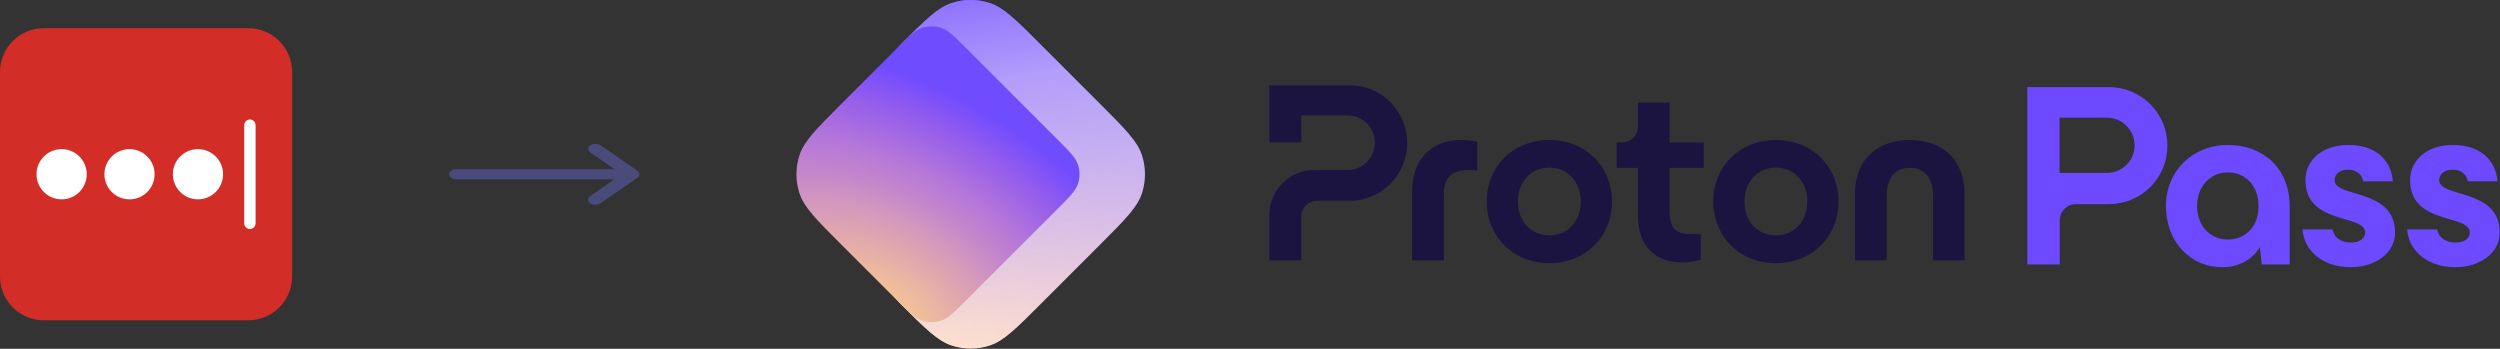
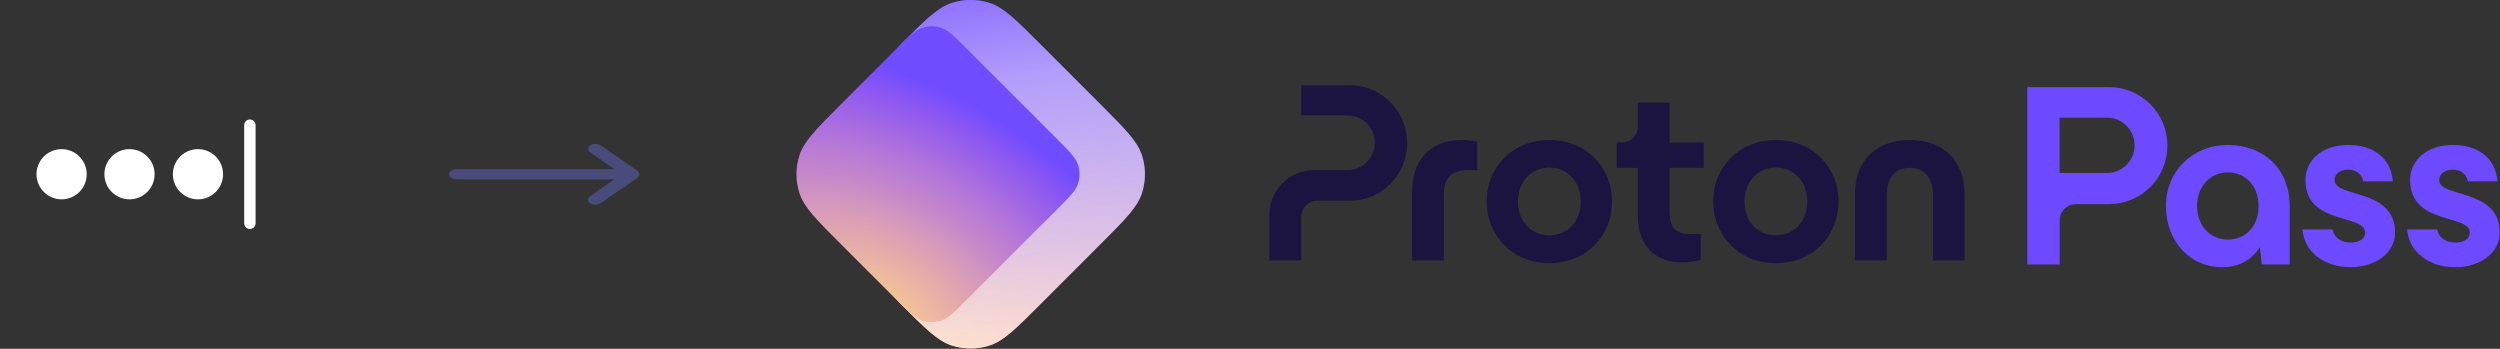
<svg xmlns="http://www.w3.org/2000/svg" width="6573" height="917" viewBox="0 0 6573 917" fill="none">
  <rect x="0" y="0" width="6573" height="917" fill="#333333" stroke="none" />
  <g clip-path="url(#clip0_36_81)">
-     <path d="M652.8 74.112H115.2C51.577 74.112 0 125.689 0 189.312V726.912C0 790.535 51.577 842.112 115.2 842.112H652.8C716.423 842.112 768 790.535 768 726.912V189.312C768 125.689 716.423 74.112 652.8 74.112Z" fill="#D32D27" />
    <path d="M162 524.112C198.451 524.112 228 494.563 228 458.112C228 421.661 198.451 392.112 162 392.112C125.549 392.112 96 421.661 96 458.112C96 494.563 125.549 524.112 162 524.112Z" fill="white" />
    <path d="M340.5 524.112C376.951 524.112 406.5 494.563 406.5 458.112C406.5 421.661 376.951 392.112 340.5 392.112C304.049 392.112 274.5 421.661 274.5 458.112C274.5 494.563 304.049 524.112 340.5 524.112Z" fill="white" />
    <path d="M520.5 524.112C556.951 524.112 586.5 494.563 586.5 458.112C586.5 421.661 556.951 392.112 520.5 392.112C484.049 392.112 454.5 421.661 454.5 458.112C454.5 494.563 484.049 524.112 520.5 524.112Z" fill="white" />
    <path d="M672 329.472C672 320.989 665.284 314.112 657 314.112C648.716 314.112 642 320.989 642 329.472V586.752C642 595.235 648.716 602.112 657 602.112C665.284 602.112 672 595.235 672 586.752V329.472Z" fill="white" />
  </g>
  <path fill-rule="evenodd" clip-rule="evenodd" d="M1552.15 382.142C1555.76 379.649 1560.65 378.249 1565.75 378.249C1570.85 378.249 1575.74 379.649 1579.35 382.142L1675.6 448.705C1679.21 451.201 1681.23 454.584 1681.23 458.112C1681.23 461.64 1679.21 465.023 1675.6 467.52L1579.35 534.082C1577.59 535.39 1575.47 536.439 1573.1 537.167C1570.74 537.894 1568.19 538.286 1565.61 538.317C1563.02 538.349 1560.46 538.02 1558.06 537.35C1555.66 536.681 1553.49 535.684 1551.66 534.42C1549.83 533.156 1548.39 531.65 1547.42 529.992C1546.45 528.335 1545.98 526.559 1546.02 524.772C1546.07 522.984 1546.63 521.222 1547.69 519.589C1548.74 517.956 1550.26 516.486 1552.15 515.267L1615.54 471.425H1200C1194.89 471.425 1190 470.022 1186.39 467.525C1182.78 465.029 1180.75 461.643 1180.75 458.112C1180.75 454.581 1182.78 451.195 1186.39 448.699C1190 446.202 1194.89 444.8 1200 444.8H1615.54L1552.15 400.957C1548.54 398.461 1546.52 395.077 1546.52 391.55C1546.52 388.022 1548.54 384.638 1552.15 382.142Z" fill="#494B7A" />
  <path d="M2369.51 115.744C2433.43 51.829 2465.39 19.872 2502.24 7.899C2534.65 -2.633 2569.57 -2.633 2601.98 7.899C2638.83 19.872 2670.79 51.83 2734.71 115.744L2894.48 275.515C2958.39 339.43 2990.35 371.387 3002.32 408.238C3012.85 440.649 3012.85 475.569 3002.32 507.989C2990.35 544.839 2958.39 576.789 2894.48 640.709L2734.71 800.479C2670.79 864.389 2638.83 896.349 2601.98 908.319C2569.57 918.859 2534.65 918.859 2502.24 908.319C2465.39 896.349 2433.43 864.389 2369.51 800.479L2339.47 766.799C2321.3 746.419 2312.21 736.229 2305.73 724.639C2299.98 714.369 2295.76 703.299 2293.21 691.809C2290.33 678.849 2290.33 665.189 2290.33 637.879L2290.33 278.339C2290.33 251.031 2290.33 237.377 2293.21 224.415C2295.76 212.919 2299.98 201.856 2305.73 191.578C2312.21 179.989 2321.3 169.8 2339.47 149.421L2369.51 115.744Z" fill="url(#paint0_radial_36_81)" />
  <path d="M2369.51 115.744C2433.43 51.829 2465.39 19.872 2502.24 7.899C2534.65 -2.633 2569.57 -2.633 2601.98 7.899C2638.83 19.872 2670.79 51.83 2734.71 115.744L2894.48 275.515C2958.39 339.43 2990.35 371.387 3002.32 408.238C3012.85 440.649 3012.85 475.569 3002.32 507.989C2990.35 544.839 2958.39 576.789 2894.48 640.709L2734.71 800.479C2670.79 864.389 2638.83 896.349 2601.98 908.319C2569.57 918.859 2534.65 918.859 2502.24 908.319C2465.39 896.349 2433.43 864.389 2369.51 800.479L2339.47 766.799C2321.3 746.419 2312.21 736.229 2305.73 724.639C2299.98 714.369 2295.76 703.299 2293.21 691.809C2290.33 678.849 2290.33 665.189 2290.33 637.879L2290.33 278.339C2290.33 251.031 2290.33 237.377 2293.21 224.415C2295.76 212.919 2299.98 201.856 2305.73 191.578C2312.21 179.989 2321.3 169.8 2339.47 149.421L2369.51 115.744Z" fill="url(#paint1_linear_36_81)" />
  <path d="M2358.1 127.145C2390.06 95.188 2406.04 79.209 2424.46 73.223C2440.67 67.957 2458.13 67.957 2474.34 73.223C2492.76 79.209 2508.74 95.188 2540.7 127.145L2780.36 366.802C2812.31 398.759 2828.29 414.738 2834.28 433.159C2839.54 449.369 2839.54 466.829 2834.28 483.039C2828.29 501.459 2812.31 517.439 2780.36 549.399L2540.7 789.059C2508.74 821.009 2492.76 836.989 2474.34 842.979C2458.13 848.239 2440.67 848.239 2424.46 842.979C2406.04 836.989 2390.06 821.009 2358.1 789.059L2209.74 640.699C2145.83 576.779 2113.87 544.819 2101.9 507.969C2091.37 475.559 2091.37 440.639 2101.9 408.226C2113.87 371.376 2145.83 339.419 2209.74 275.504L2358.1 127.145Z" fill="url(#paint2_radial_36_81)" />
-   <path d="M3337.44 564.709V684.629H3421.18V569.939C3421.18 558.809 3425.56 548.059 3433.46 540.199C3441.28 532.339 3451.98 527.849 3463.05 527.849H3548.93C3588.94 527.849 3627.36 511.849 3655.65 483.319C3683.93 454.879 3699.84 416.247 3699.84 376.021C3699.84 335.796 3683.93 297.161 3655.65 268.63C3627.36 240.191 3588.94 224.195 3548.84 224.195H3337.44V374.057H3421.18V303.429H3543.25C3562.23 303.429 3580.38 311.006 3593.78 324.477C3607.17 337.948 3614.71 356.19 3614.71 375.273C3614.71 394.357 3607.17 412.598 3593.78 426.069C3580.38 439.539 3562.23 447.119 3543.25 447.119H3454.58C3439.23 447.119 3423.97 450.109 3409.83 456.099C3395.6 461.989 3382.76 470.689 3371.87 481.639C3360.98 492.579 3352.42 505.579 3346.47 519.799C3340.51 533.929 3337.44 549.269 3337.44 564.709Z" fill="#1B1340" />
+   <path d="M3337.44 564.709V684.629H3421.18V569.939C3421.18 558.809 3425.56 548.059 3433.46 540.199C3441.28 532.339 3451.98 527.849 3463.05 527.849H3548.93C3588.94 527.849 3627.36 511.849 3655.65 483.319C3683.93 454.879 3699.84 416.247 3699.84 376.021C3699.84 335.796 3683.93 297.161 3655.65 268.63C3627.36 240.191 3588.94 224.195 3548.84 224.195H3337.44H3421.18V303.429H3543.25C3562.23 303.429 3580.38 311.006 3593.78 324.477C3607.17 337.948 3614.71 356.19 3614.71 375.273C3614.71 394.357 3607.17 412.598 3593.78 426.069C3580.38 439.539 3562.23 447.119 3543.25 447.119H3454.58C3439.23 447.119 3423.97 450.109 3409.83 456.099C3395.6 461.989 3382.76 470.689 3371.87 481.639C3360.98 492.579 3352.42 505.579 3346.47 519.799C3340.51 533.929 3337.44 549.269 3337.44 564.709Z" fill="#1B1340" />
  <path d="M3712.78 684.629V501.939C3712.78 427.379 3756.04 368.07 3842.67 368.07C3856.53 367.883 3870.39 369.379 3883.98 372.654V447.769C3874.11 447.119 3865.65 447.119 3861.65 447.119C3815.78 447.119 3796.05 468.259 3796.05 511.099V684.629H3712.78Z" fill="#1B1340" />
  <path d="M3908.91 529.719C3908.91 438.049 3977.76 368.165 4073.59 368.165C4169.43 368.165 4238.28 438.049 4238.28 529.719C4238.28 621.399 4169.43 691.929 4073.59 691.929C3977.76 691.929 3908.91 621.299 3908.91 529.719ZM4156.21 529.719C4156.21 477.619 4121.42 440.659 4073.59 440.659C4025.68 440.659 3990.97 477.519 3990.97 529.719C3990.97 582.479 4025.77 618.779 4073.59 618.779C4121.51 618.779 4156.21 582.389 4156.21 529.719Z" fill="#1B1340" />
  <path d="M4504.57 529.719C4504.57 438.049 4573.42 368.165 4669.25 368.165C4764.99 368.165 4833.84 438.049 4833.84 529.719C4833.84 621.399 4764.99 691.929 4669.25 691.929C4573.42 691.929 4504.57 621.299 4504.57 529.719ZM4751.78 529.719C4751.78 477.619 4716.98 440.659 4669.16 440.659C4621.34 440.659 4586.54 477.519 4586.54 529.719C4586.54 582.479 4621.34 618.779 4669.16 618.779C4716.98 618.779 4751.78 582.389 4751.78 529.719Z" fill="#1B1340" />
  <path d="M4877.11 684.629V508.579C4877.11 426.819 4928.94 368.071 5021.42 368.071C5113.25 368.071 5165.08 426.729 5165.08 508.579V684.629H5082.46V515.129C5082.46 469.659 5062.08 441.229 5021.42 441.229C4980.76 441.229 4960.38 469.569 4960.38 515.129V684.629H4877.11Z" fill="#1B1340" />
  <path d="M4479.63 441.309H4389.75V556.749C4389.75 596.979 4404.17 615.409 4445.49 615.409C4449.39 615.409 4459.26 615.409 4471.72 614.749V682.669C4454.7 687.249 4439.62 689.959 4423.16 689.959C4353.65 689.959 4306.39 647.769 4306.39 567.979V441.309H4250.56V374.708H4264.52C4270.01 374.708 4275.5 373.586 4280.52 371.528C4285.64 369.376 4290.2 366.289 4294.11 362.36C4298.01 358.431 4301.08 353.847 4303.22 348.702C4305.36 343.557 4306.39 338.132 4306.39 332.612V269.842H4389.66V374.708H4479.54V441.309H4479.63Z" fill="#1B1340" />
  <path d="M5857.71 381.213C5764.12 381.213 5694.75 449.929 5694.75 541.549C5694.75 638.409 5761.51 702.549 5842 702.549C5886.51 702.549 5921.85 682.909 5941.48 649.539L5946.71 695.349H6020.01V542.209C6020.01 442.729 5950.64 381.213 5857.71 381.213ZM5857.71 629.899C5811.24 629.899 5776.56 593.909 5776.56 541.549C5776.56 489.199 5811.9 453.199 5857.71 453.199C5902.87 453.199 5938.21 487.889 5938.21 541.549C5938.21 601.759 5897.63 629.899 5857.71 629.899Z" fill="#6D4AFF" />
  <path d="M6180.59 702.549C6243.41 702.549 6297.08 666.549 6297.08 611.579C6297.08 493.779 6138.05 521.259 6138.05 473.489C6138.05 457.779 6151.79 445.999 6173.39 445.999C6195.64 445.999 6210.04 458.439 6213.31 476.759H6291.19C6286.61 416.553 6240.8 380.558 6173.39 381.213C6104.02 381.213 6061.48 422.443 6061.48 473.489C6061.48 592.599 6218.54 561.839 6218.54 611.579C6218.54 626.629 6204.15 637.759 6180.59 637.759C6157.68 637.759 6136.74 626.629 6132.81 603.069H6053.62C6058.21 661.319 6109.25 702.549 6180.59 702.549Z" fill="#6D4AFF" />
  <path d="M6455.73 702.549C6518.56 702.549 6572.23 666.549 6572.23 611.579C6572.23 493.779 6413.2 521.259 6413.2 473.489C6413.2 457.779 6426.94 445.999 6448.54 445.999C6470.79 445.999 6485.18 458.439 6488.46 476.759H6566.34C6561.75 416.553 6515.94 380.558 6448.54 381.213C6379.16 381.213 6336.63 422.443 6336.63 473.489C6336.63 592.599 6493.69 561.839 6493.69 611.579C6493.69 626.629 6479.29 637.759 6455.73 637.759C6432.83 637.759 6411.89 626.629 6407.96 603.069H6328.77C6333.35 661.319 6384.4 702.549 6455.73 702.549Z" fill="#6D4AFF" />
  <path d="M5545.28 229.054H5330.23V695.359H5415.42V579.279C5415.42 568.009 5419.87 557.109 5427.91 549.149C5435.86 541.189 5446.75 536.639 5458.01 536.639H5545.28C5585.98 536.639 5624.98 520.439 5653.66 491.729C5682.43 462.919 5698.53 423.878 5698.53 383.226C5698.62 363.043 5694.74 342.954 5687.07 324.287C5679.41 305.619 5668.14 288.563 5653.85 274.254C5639.56 259.946 5622.71 248.575 5604.06 240.804C5585.51 233.034 5565.54 229.054 5545.28 229.054ZM5612.39 381.994C5612.39 391.565 5610.5 401.041 5606.81 409.853C5603.11 418.666 5597.81 426.719 5591 433.449C5584.28 440.179 5576.23 445.579 5567.43 449.179C5558.63 452.869 5549.16 454.679 5539.6 454.679H5415.04V309.41H5539.6C5549.16 309.41 5558.63 311.305 5567.53 315C5576.33 318.696 5584.37 324.097 5591.09 330.825C5597.81 337.648 5603.21 345.702 5606.81 354.515C5610.4 363.422 5612.3 372.898 5612.2 382.468L5612.39 381.994Z" fill="#6D4AFF" />
  <defs>
    <radialGradient id="paint0_radial_36_81" cx="0" cy="0" r="1" gradientUnits="userSpaceOnUse" gradientTransform="translate(2370.51 934.079) rotate(-58.142) scale(764.821 1196.02)">
      <stop stop-color="#FFD580" />
      <stop offset="0.094" stop-color="#F6C592" />
      <stop offset="0.205" stop-color="#EBB6A2" />
      <stop offset="0.324" stop-color="#DFA5AF" />
      <stop offset="0.429" stop-color="#D397BE" />
      <stop offset="0.534" stop-color="#C486CB" />
      <stop offset="0.649" stop-color="#B578D9" />
      <stop offset="0.771" stop-color="#A166E5" />
      <stop offset="0.891" stop-color="#8B57F2" />
      <stop offset="1" stop-color="#704CFF" />
    </radialGradient>
    <linearGradient id="paint1_linear_36_81" x1="2338.96" y1="-181.926" x2="2517.14" y2="905.699" gradientUnits="userSpaceOnUse">
      <stop stop-color="#6D4AFF" />
      <stop offset="0.392" stop-color="#B39FFB" stop-opacity="0.978" />
      <stop offset="1" stop-color="#FFE8DB" stop-opacity="0.8" />
    </linearGradient>
    <radialGradient id="paint2_radial_36_81" cx="0" cy="0" r="1" gradientUnits="userSpaceOnUse" gradientTransform="translate(2303.33 840.939) rotate(-58.142) scale(615.182 962.019)">
      <stop stop-color="#FFD580" />
      <stop offset="0.094" stop-color="#F6C592" />
      <stop offset="0.205" stop-color="#EBB6A2" />
      <stop offset="0.324" stop-color="#DFA5AF" />
      <stop offset="0.429" stop-color="#D397BE" />
      <stop offset="0.534" stop-color="#C486CB" />
      <stop offset="0.649" stop-color="#B578D9" />
      <stop offset="0.771" stop-color="#A166E5" />
      <stop offset="0.891" stop-color="#8B57F2" />
      <stop offset="1" stop-color="#704CFF" />
    </radialGradient>
    <clipPath id="clip0_36_81">
      <rect width="768" height="768" fill="white" transform="translate(0 74.112)" />
    </clipPath>
  </defs>
</svg>